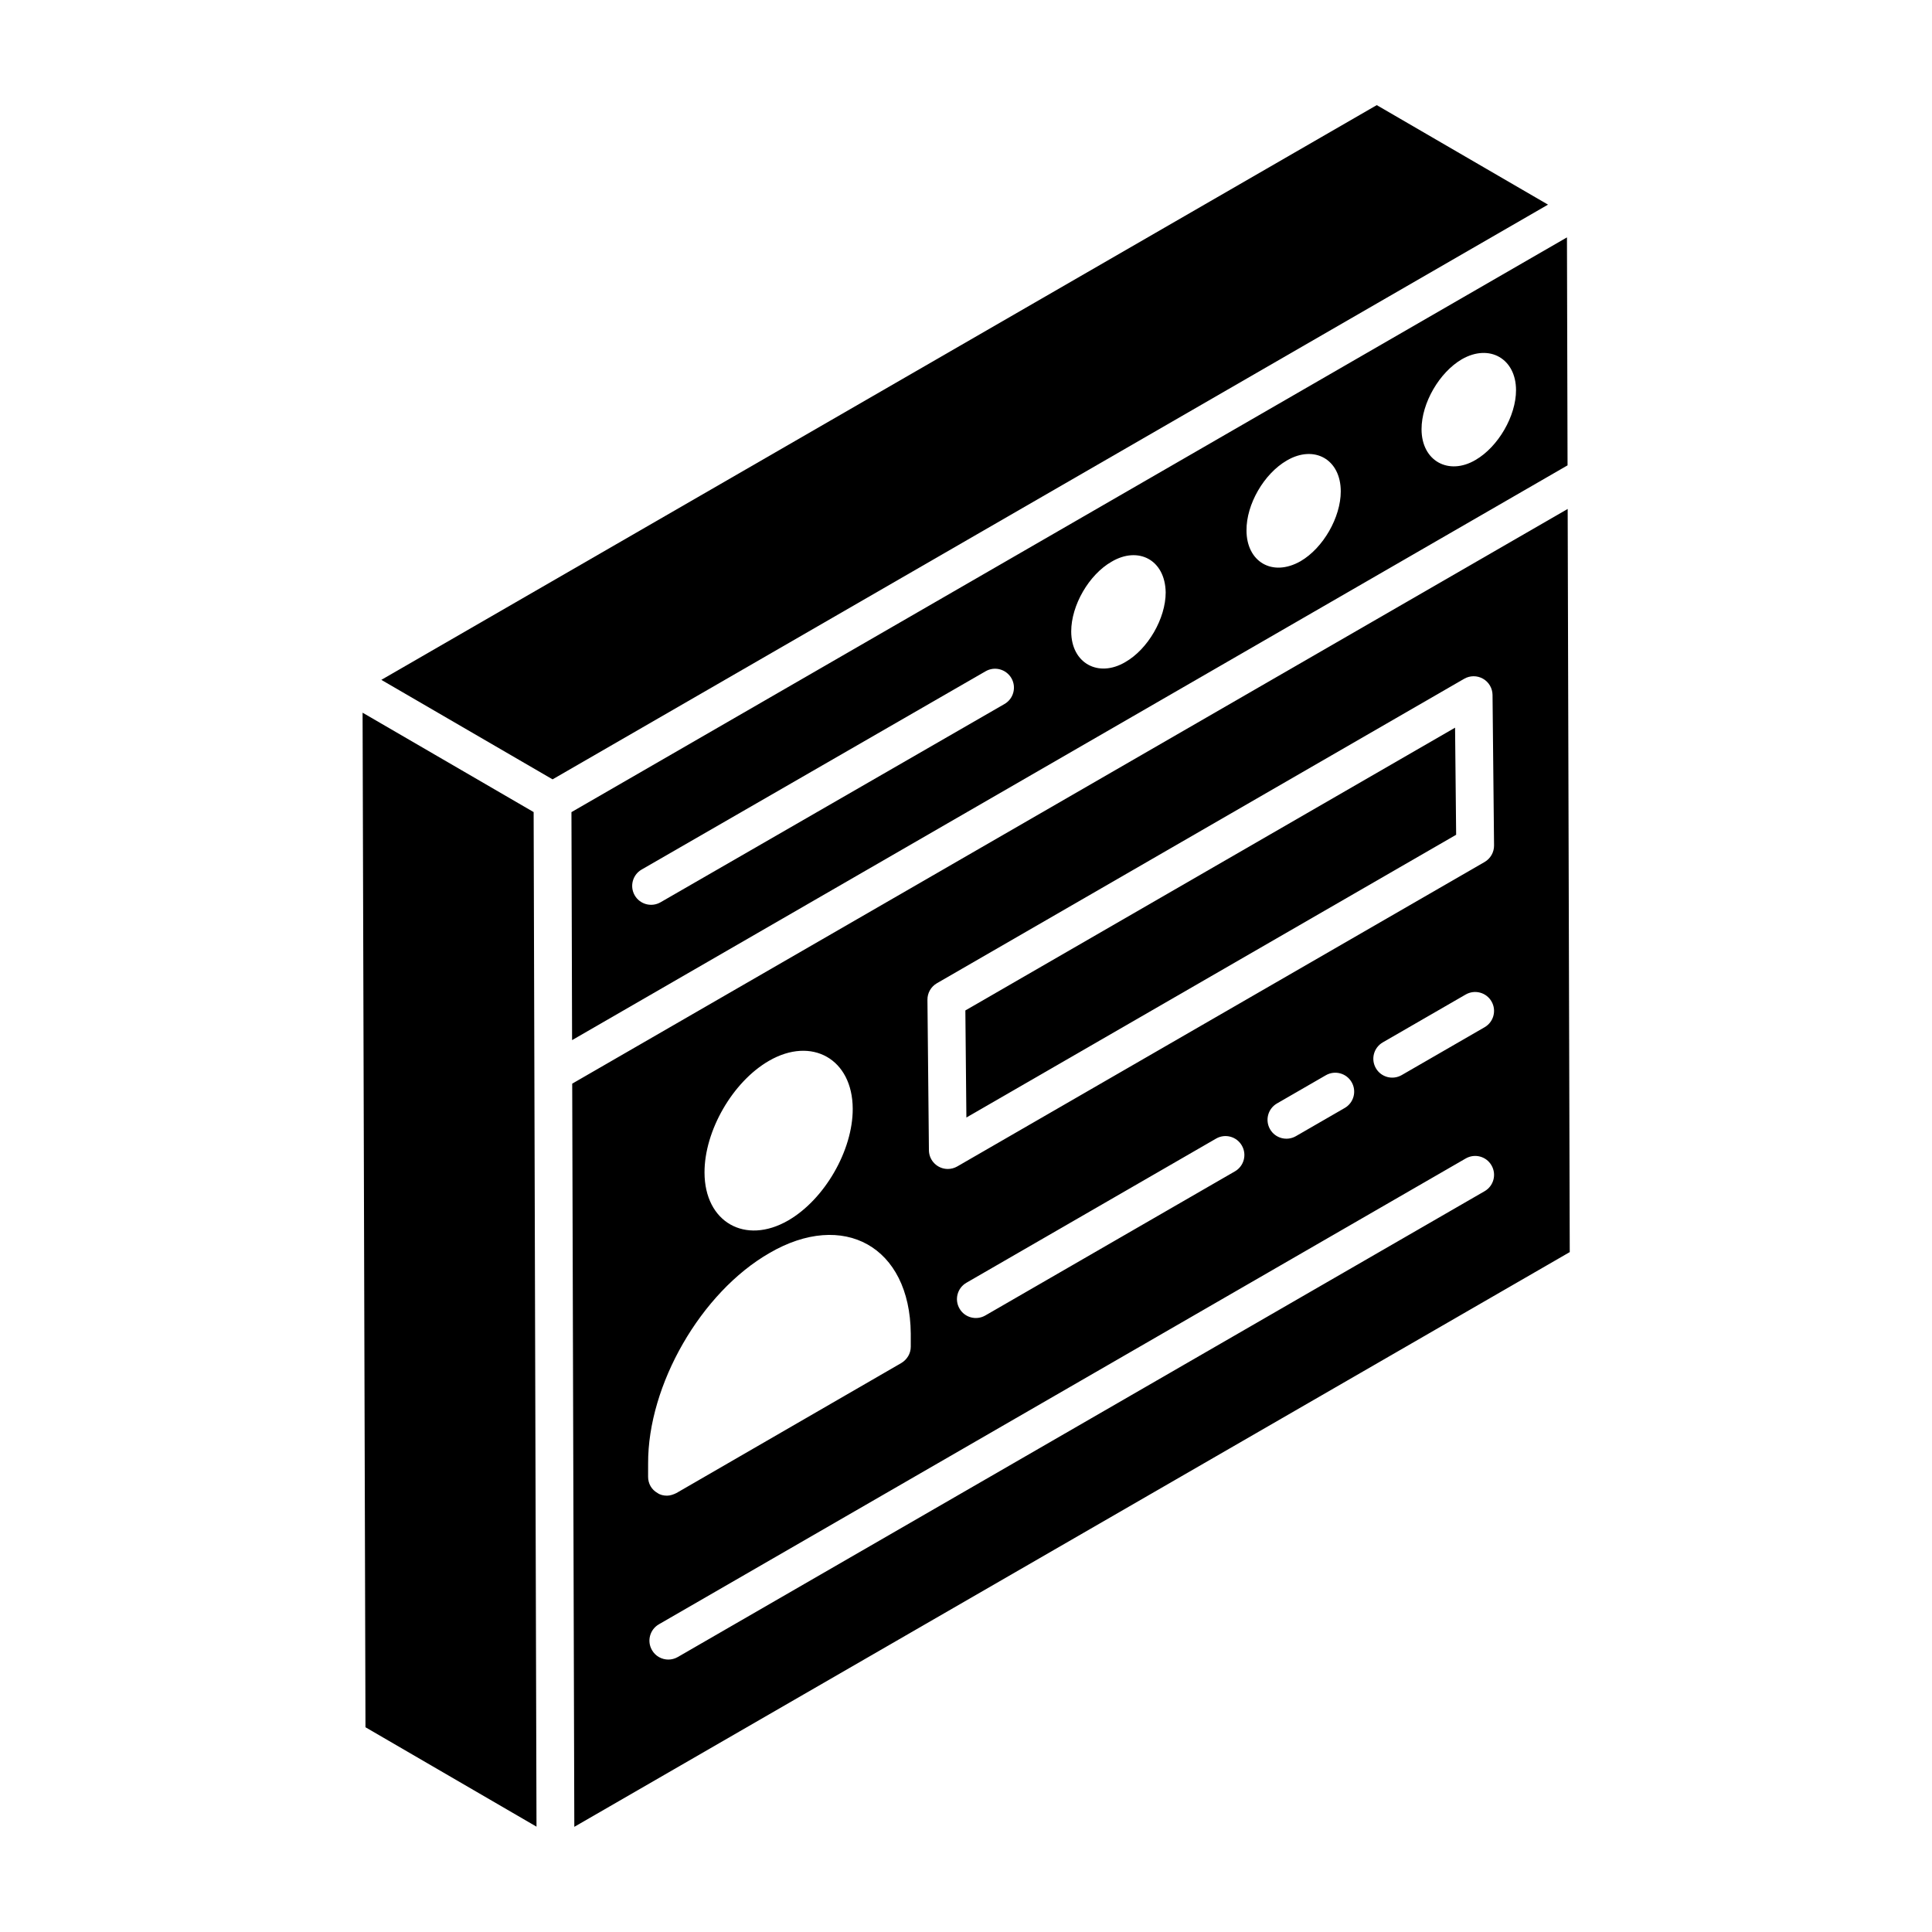
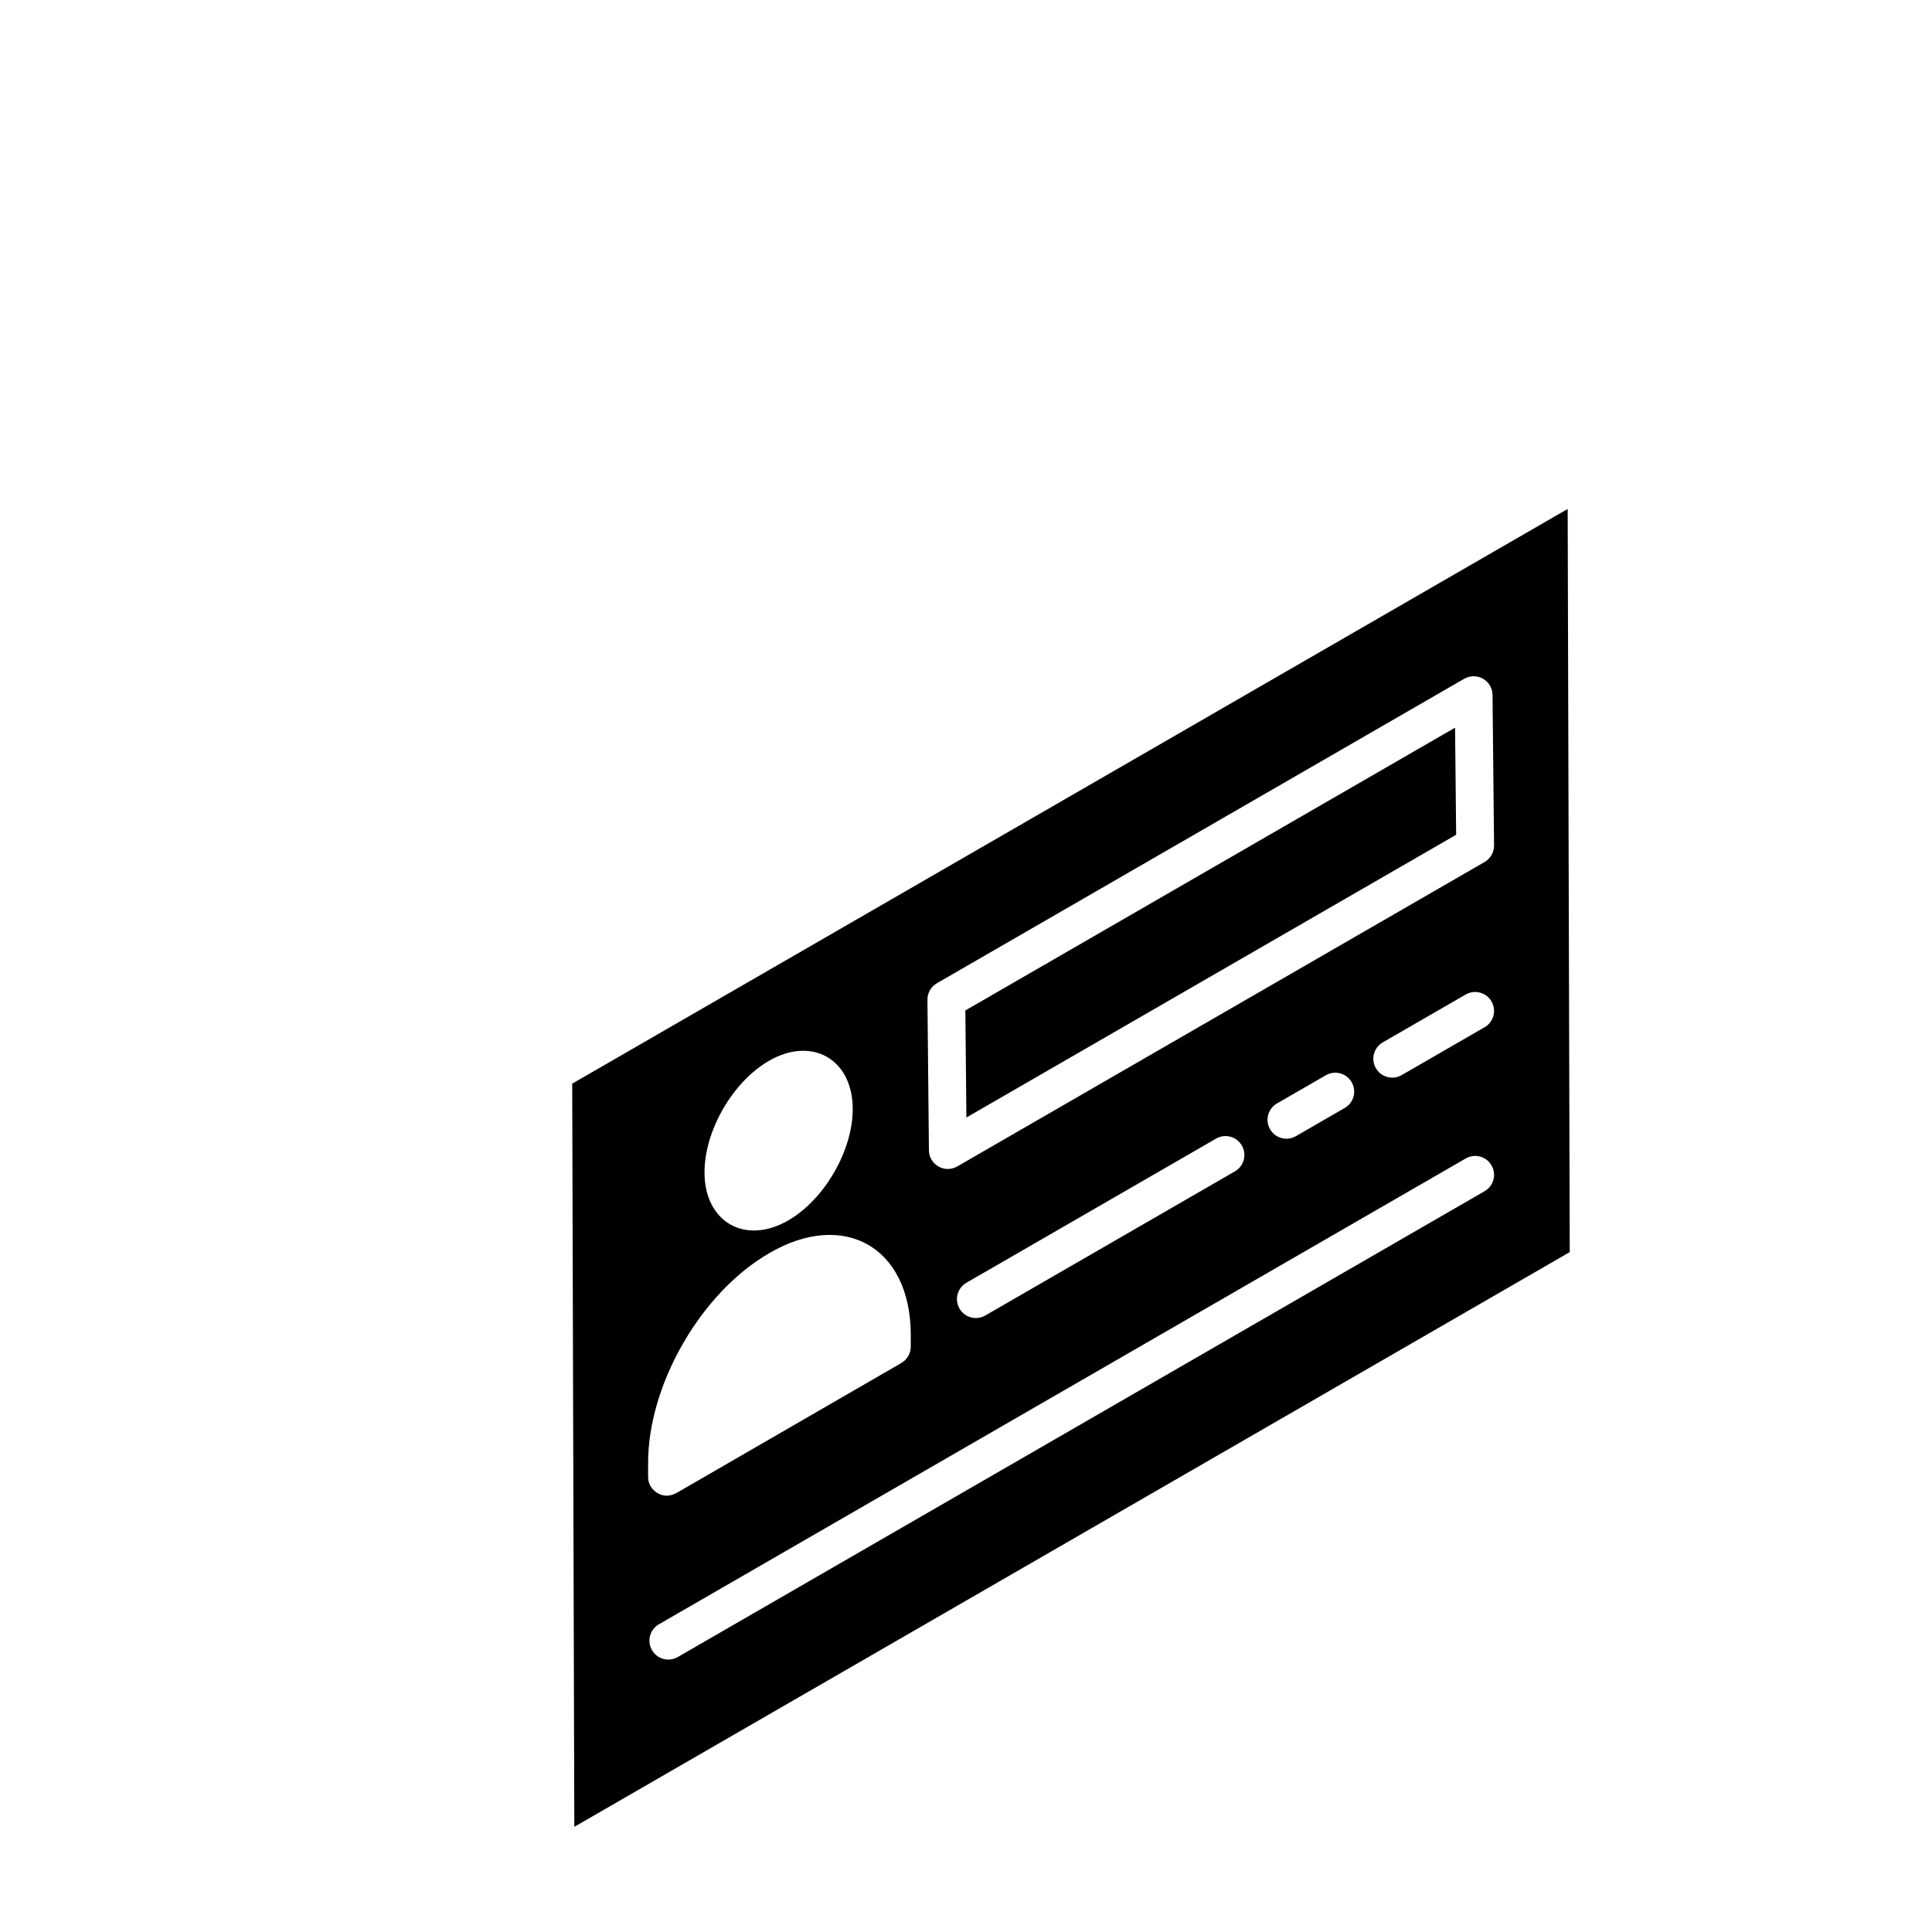
<svg xmlns="http://www.w3.org/2000/svg" fill="#000000" width="800px" height="800px" version="1.1" viewBox="144 144 512 512">
  <g>
-     <path d="m554.24 198.23-45.383-26.371c-40.633 23.461 50.902-29.391-263.8 152.31l45.379 26.367c41.434-23.918-54.312 31.359 263.81-152.31z" />
    <path d="m399.83 411.78 0.273 28.371 129.79-74.93-0.285-28.379z" />
    <path d="m559.45 278.88-263.81 152.3 0.559 196.95 263.8-152.31zm-211.68 146.26c11.375-6.586 22.172-0.492 22.211 12.699 0.039 11.039-7.481 24.035-17.105 29.598-11.402 6.574-22.133 0.441-22.172-12.676-0.043-11.066 7.461-24.078 17.066-29.621zm-32.012 106.72c-0.102-20.832 14.023-45.371 32.148-55.785 19.551-11.406 37.246-1.824 37.457 21.332v3.504c0 1.801-1 3.406-2.504 4.305l-59.594 34.453c-0.801 0.402-1.703 0.699-2.504 0.699-0.902 0-1.801-0.199-2.504-0.699-1.602-0.902-2.504-2.504-2.504-4.305zm221.68-72.18-213.82 123.45c-0.793 0.453-1.652 0.672-2.504 0.672-1.723 0-3.414-0.895-4.332-2.504-1.391-2.394-0.566-5.457 1.828-6.84l213.82-123.45c2.387-1.379 5.457-0.578 6.836 1.832 1.391 2.394 0.57 5.457-1.828 6.84zm-137.33 24.266 66.156-38.199c2.387-1.391 5.457-0.57 6.836 1.832 1.391 2.394 0.566 5.457-1.828 6.84l-66.156 38.199c-2.406 1.383-5.473 0.555-6.836-1.832-1.391-2.394-0.57-5.453 1.828-6.84zm82.305-47.52 12.949-7.473c2.394-1.383 5.457-0.559 6.836 1.832 1.391 2.394 0.566 5.457-1.828 6.84l-12.949 7.473c-2.406 1.383-5.469 0.555-6.836-1.832-1.391-2.394-0.57-5.453 1.828-6.84zm55.023-20.199-21.977 12.688c-2.418 1.387-5.477 0.543-6.836-1.832-1.391-2.394-0.566-5.457 1.828-6.84l21.977-12.688c2.387-1.375 5.457-0.566 6.836 1.832 1.391 2.394 0.57 5.453-1.828 6.84zm0-43.789-139.75 80.68c-0.773 0.445-1.645 0.672-2.504 0.672-2.719 0-4.977-2.184-5.008-4.957l-0.391-39.875c-0.02-1.805 0.938-3.481 2.504-4.387l139.74-80.688c1.547-0.891 3.441-0.891 4.988-0.012s2.504 2.519 2.523 4.297l0.402 39.883c0.016 1.805-0.941 3.481-2.508 4.387z" />
-     <path d="m285.42 359.21c-6.629-3.852-47.766-27.754-45.332-26.34l0.766 268.87 45.324 26.344c-0.062-21.457-0.668-237.1-0.758-268.88z" />
-     <path d="m559.26 206.91c-62.617 36.152-201.84 116.53-263.82 152.31 0.004 0.977 0.18 64.395 0.168 60.422l263.81-152.32zm-149.06 123.66-91.148 52.543c-2.402 1.379-5.461 0.562-6.848-1.84-1.379-2.394-0.559-5.457 1.84-6.836l91.148-52.543c2.406-1.391 5.457-0.559 6.848 1.84 1.375 2.394 0.555 5.457-1.84 6.836zm32.02-11.113c-7.098 4.207-14.336 0.359-14.336-8.129 0-6.918 4.707-15.051 10.699-18.473 7.019-4.156 14.18-0.57 14.336 8.129 0 6.918-4.707 15.051-10.699 18.473zm46.461-26.742c-7.516 4.293-14.344 0.129-14.344-8.137-0.07-6.922 4.637-15.059 10.707-18.555 7.227-4.215 14.273-0.324 14.273 8.207-0.004 6.852-4.644 14.988-10.637 18.484zm46.383-26.84c-7.113 4.215-14.34 0.34-14.34-8.133 0-6.918 4.707-15.051 10.699-18.547 7.336-4.191 14.34-0.098 14.34 8.203 0 6.852-4.707 14.98-10.699 18.477z" />
  </g>
</svg>